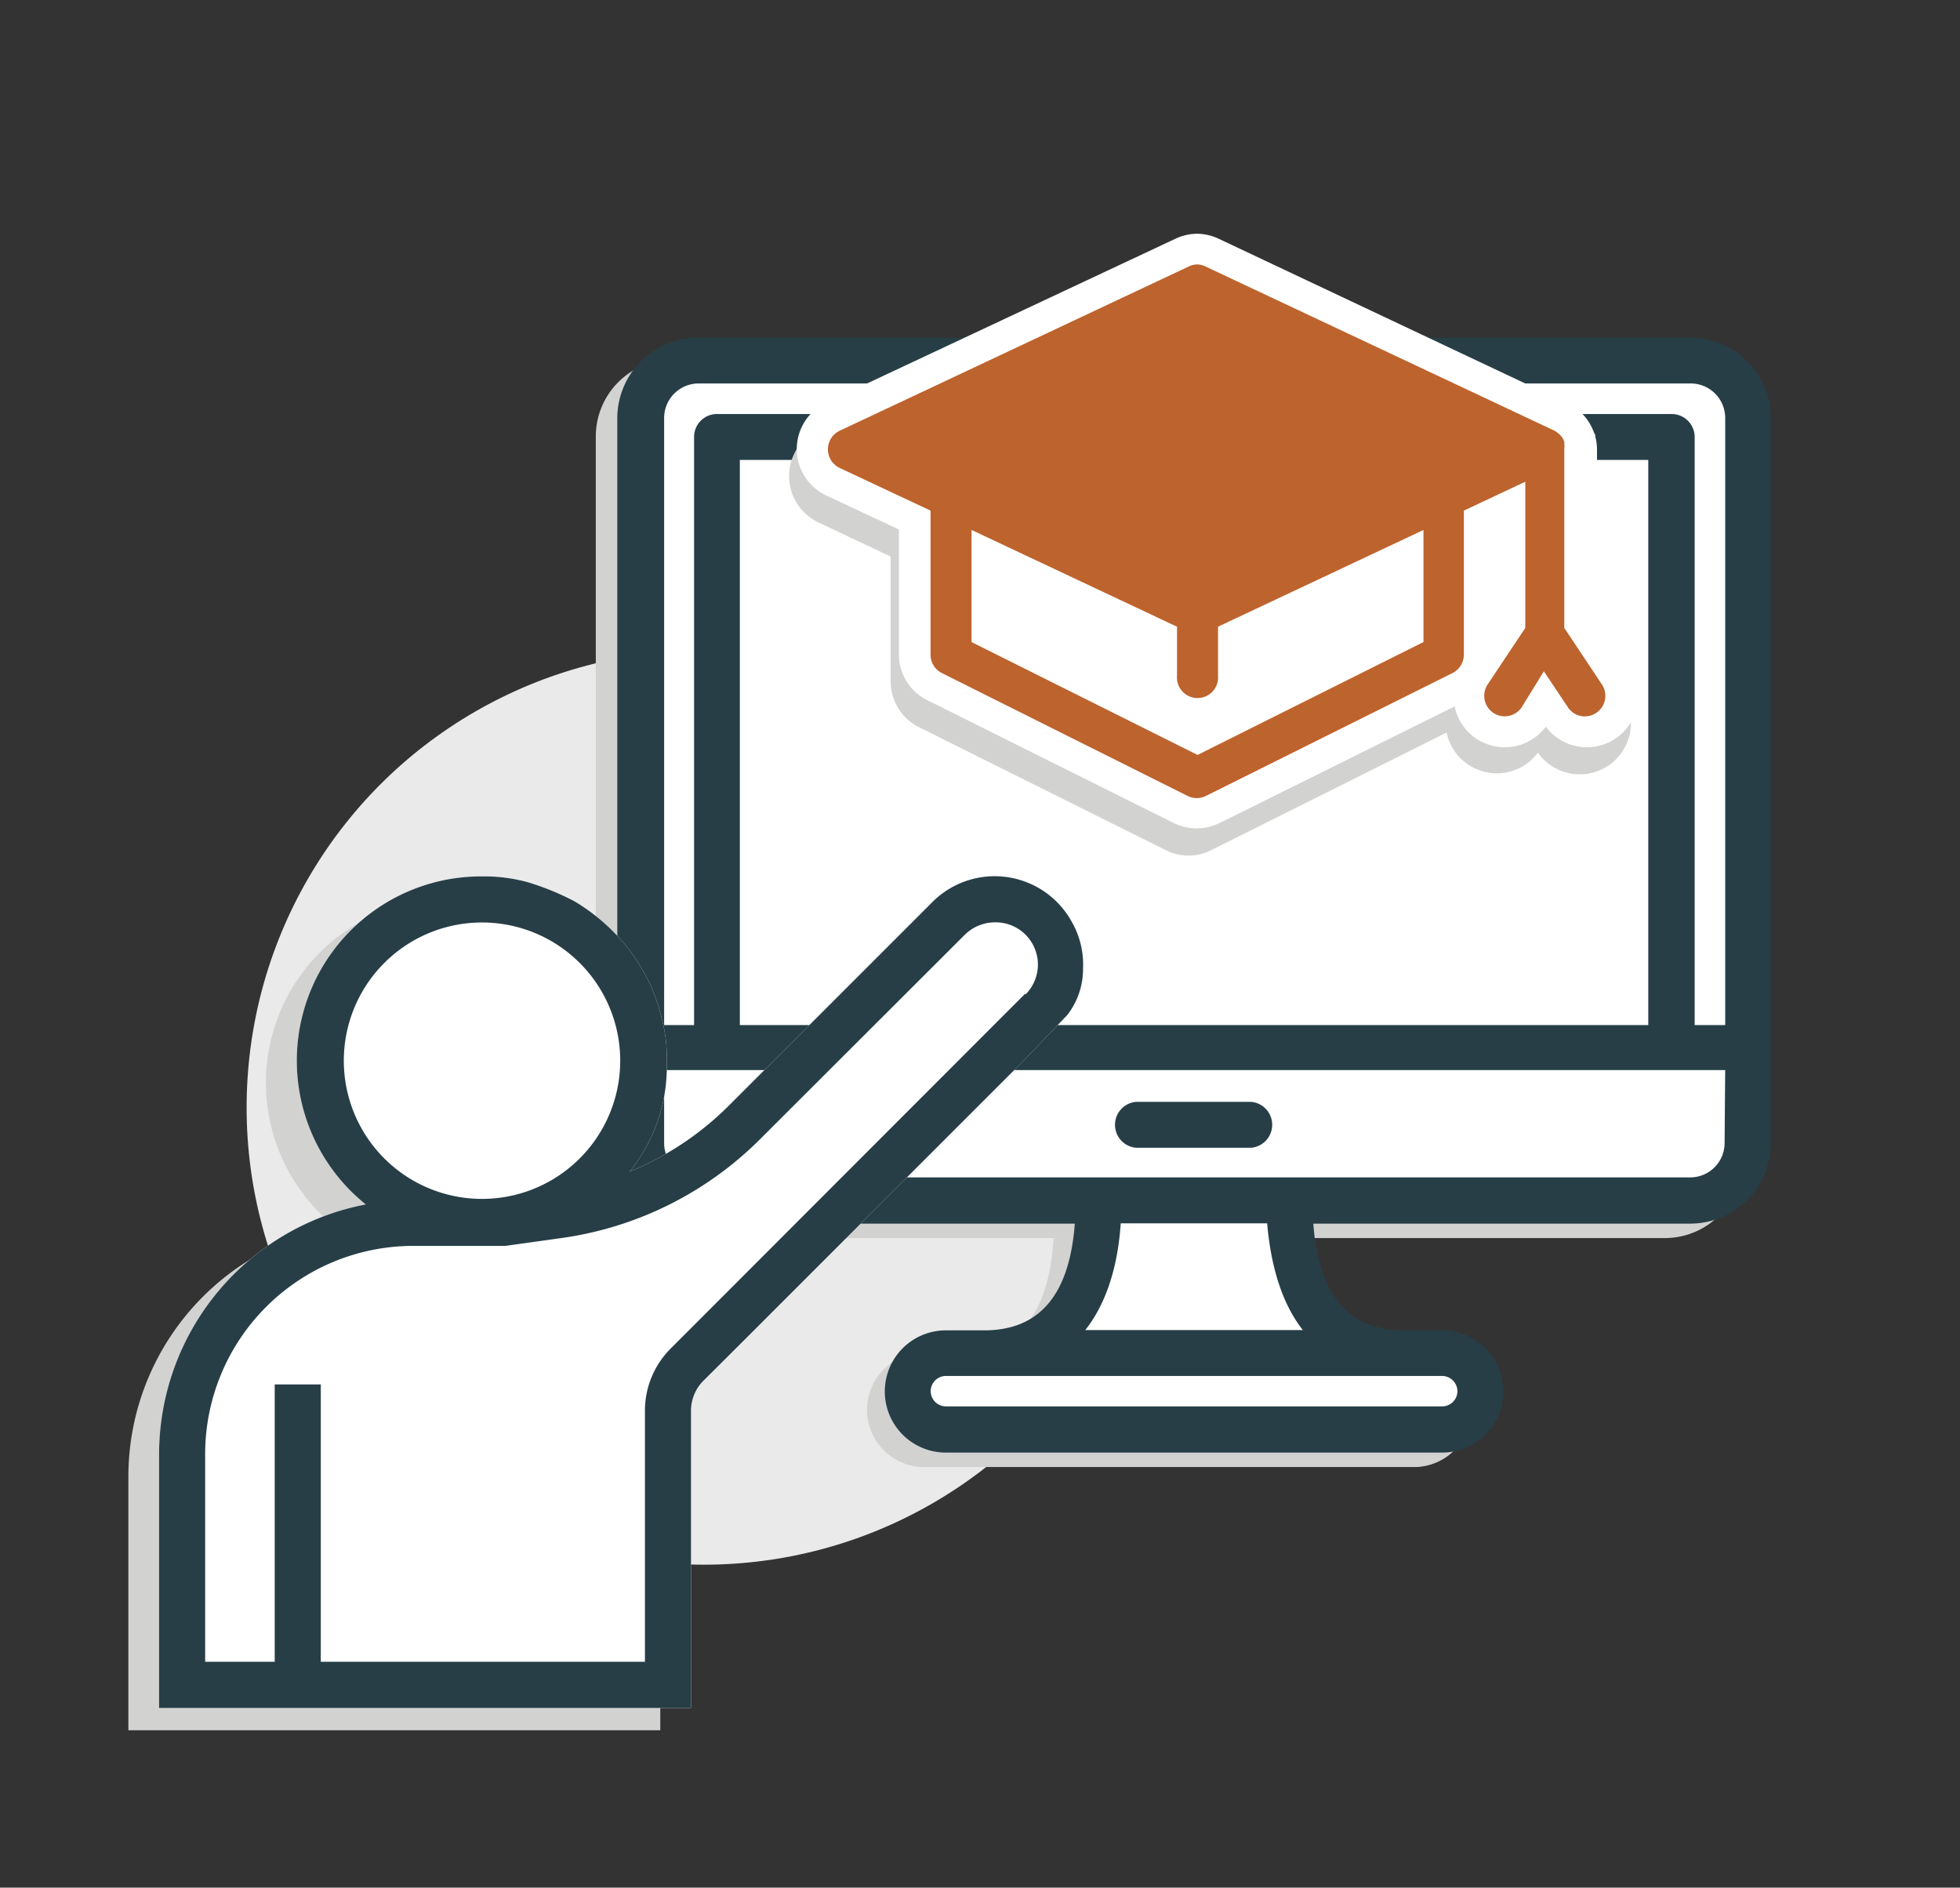
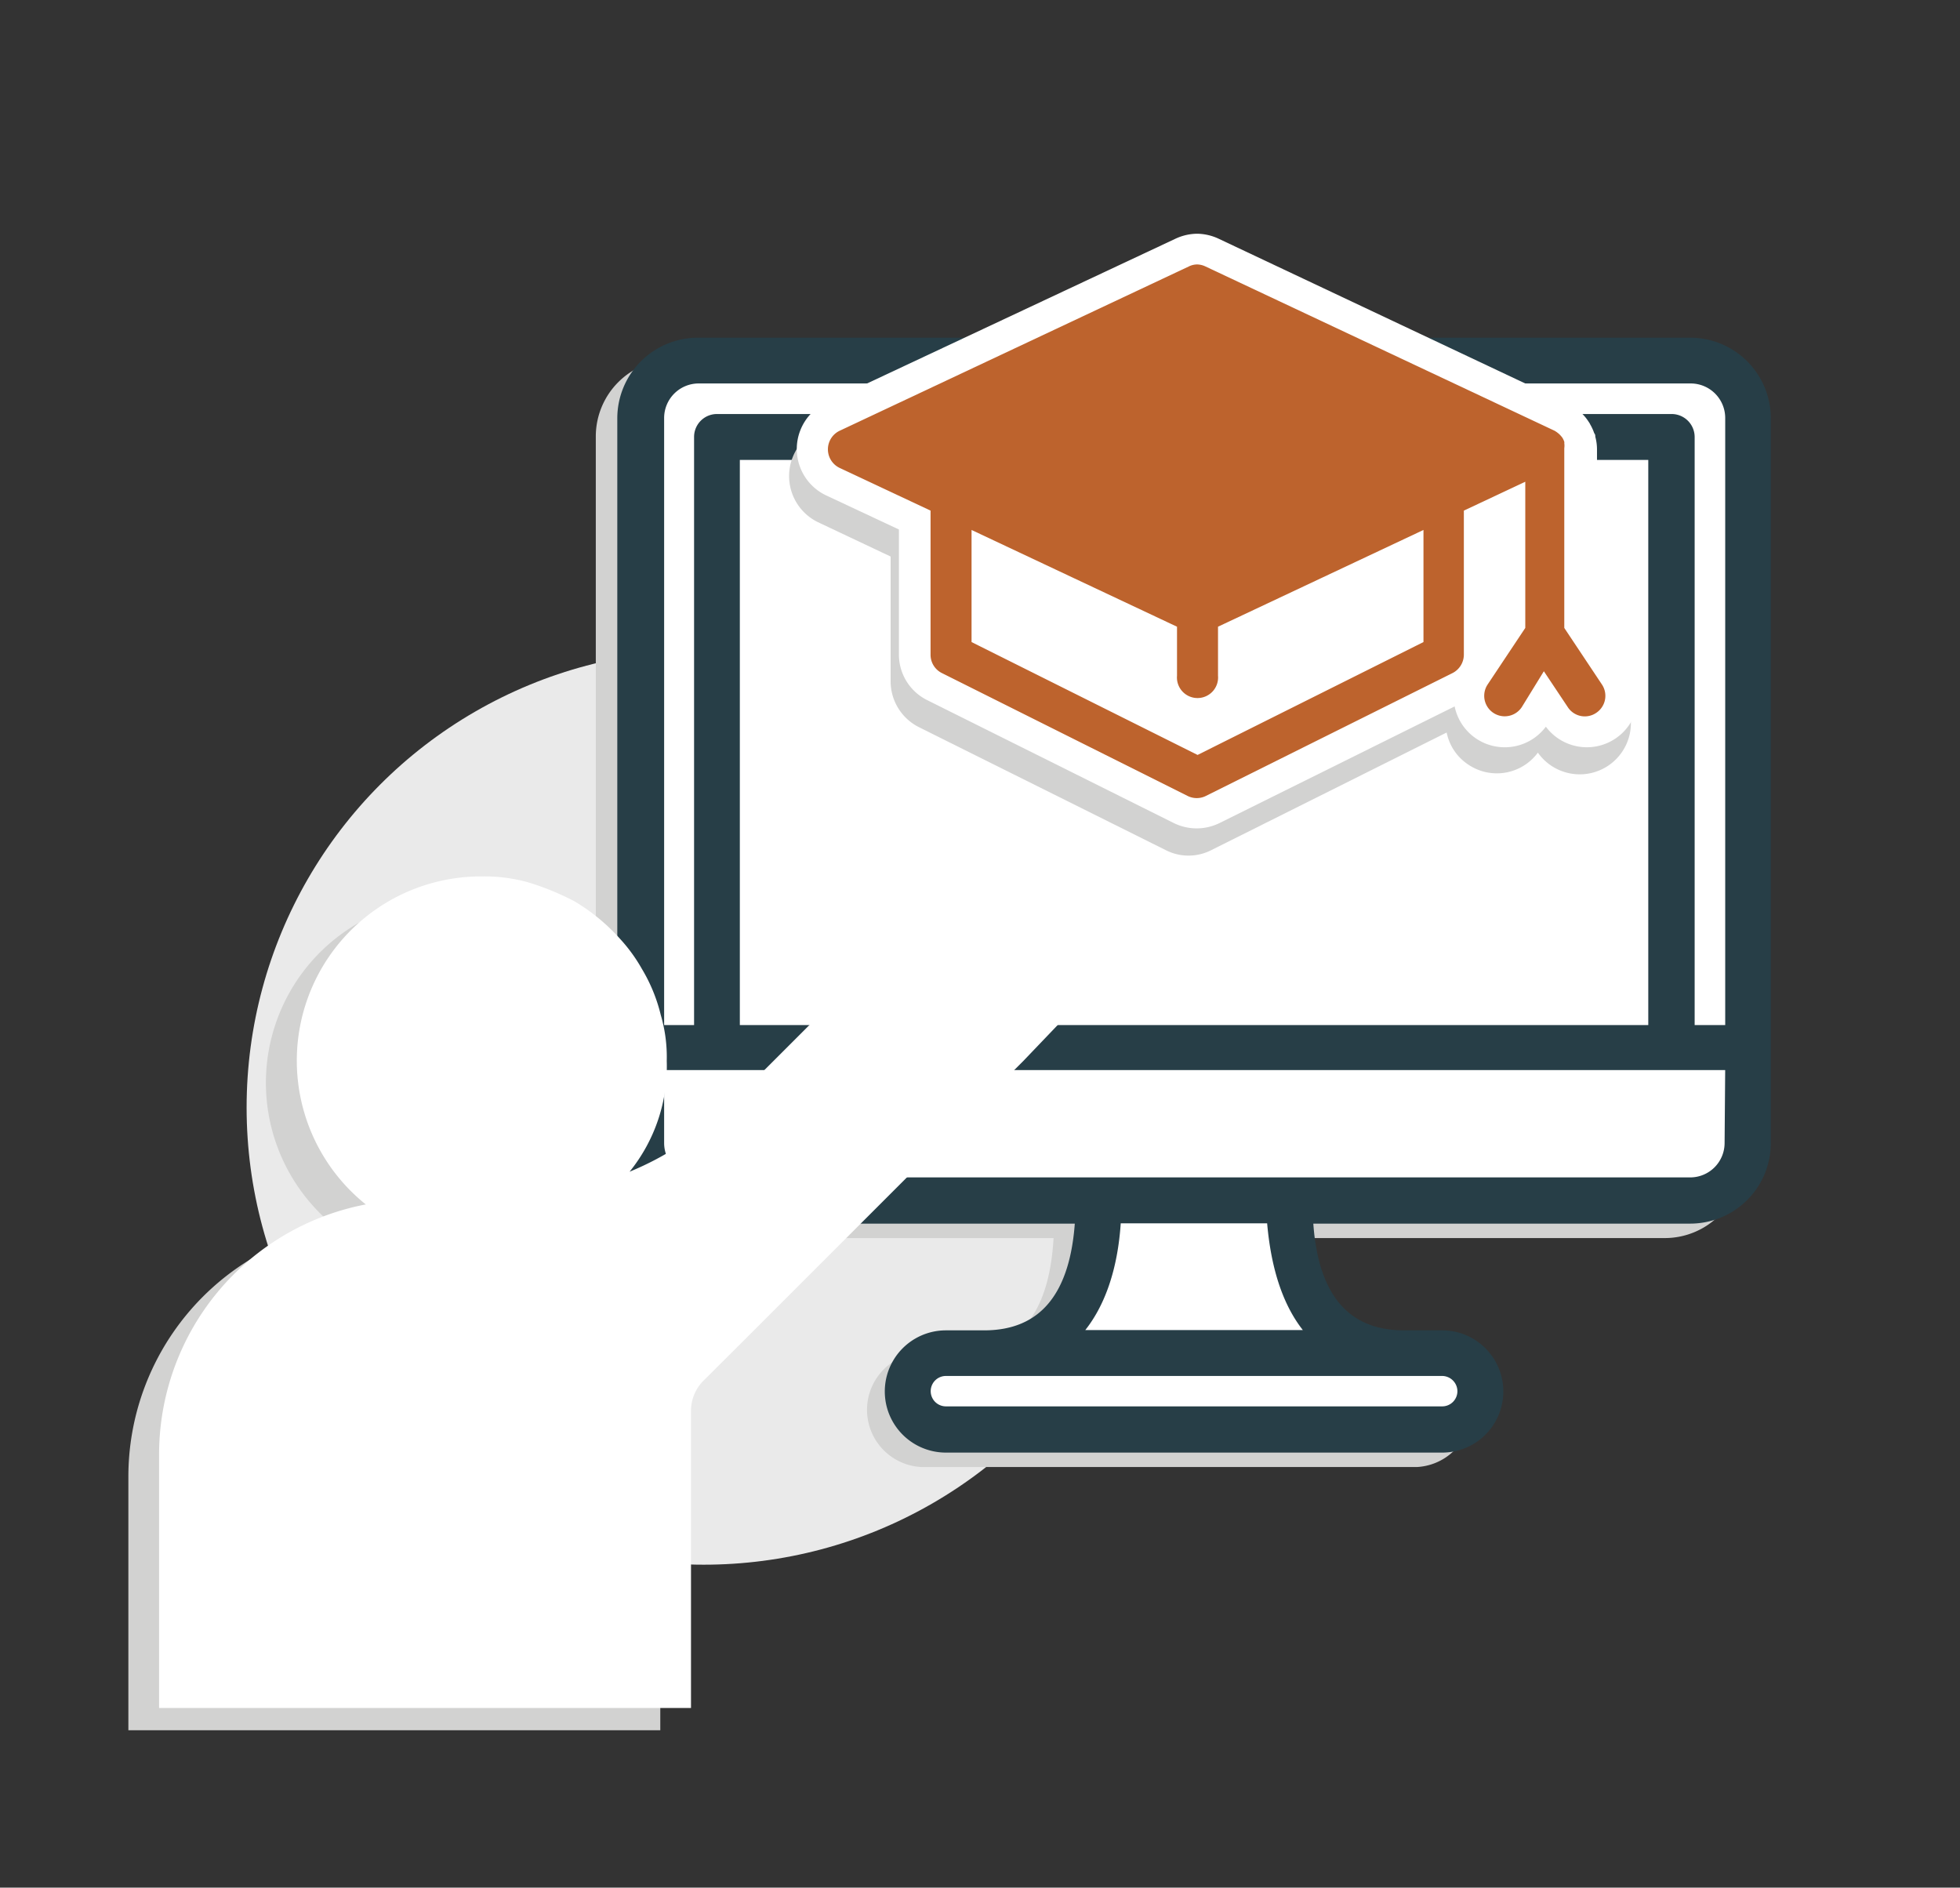
<svg xmlns="http://www.w3.org/2000/svg" viewBox="0 0 127.64 122.92">
  <rect x="0" y="0" width="127.64" height="122.92" fill="#333333" stroke="none" />
  <defs>
    <style>.cls-1{fill:#eaeaea;}.cls-2{fill:#d2d2d1;}.cls-3,.cls-6{fill:#fff;}.cls-4,.cls-5{fill:#273e47;}.cls-4{stroke:#273e47;stroke-width:0.5px;}.cls-4,.cls-6{stroke-miterlimit:10;}.cls-6{stroke:#fff;stroke-width:3px;}.cls-7{fill:#bd632d;}</style>
  </defs>
  <g id="Layer_6" data-name="Layer 6">
    <circle class="cls-1" cx="45.83" cy="72.12" r="29.77" />
    <path class="cls-2" d="M108.42,23.42H43.8a5,5,0,0,0-5,5V75.62a5,5,0,0,0,5,5H68.61c-.28,5-2.36,7.46-6.17,7.46H60a3.73,3.73,0,0,0,0,7.45H92.27a3.73,3.73,0,0,0,0-7.45H89.78c-3.81,0-5.88-2.51-6.17-7.46h24.81a5,5,0,0,0,5-5V28.4A5,5,0,0,0,108.42,23.42Z" />
    <path class="cls-3" d="M110.07,22.24H45.45a5,5,0,0,0-5,5V74.43a5,5,0,0,0,5,5H70.26c-.29,4.94-2.36,7.45-6.17,7.45H61.6a3.73,3.73,0,0,0,0,7.46H93.92a3.73,3.73,0,0,0,0-7.46H91.43c-3.82,0-5.89-2.51-6.17-7.45h24.81a5,5,0,0,0,5-5V27.21A5,5,0,0,0,110.07,22.24Z" />
    <path class="cls-4" d="M110.07,22.24H45.45a5,5,0,0,0-5,5V74.43a5,5,0,0,0,5,5H70.26c-.29,4.94-2.36,7.45-6.17,7.45H61.6a3.73,3.73,0,0,0,0,7.46H93.92a3.73,3.73,0,0,0,0-7.46H91.43c-3.82,0-5.89-2.51-6.17-7.45h24.81a5,5,0,0,0,5-5V27.21A5,5,0,0,0,110.07,22.24ZM43,27.21a2.5,2.5,0,0,1,2.49-2.49h64.62a2.5,2.5,0,0,1,2.49,2.49V67h-2.49V28.45a1.25,1.25,0,0,0-1.24-1.24H46.69a1.24,1.24,0,0,0-1.24,1.24V67H43ZM107.59,67H47.93V29.7h59.66ZM95.16,90.59a1.24,1.24,0,0,1-1.24,1.24H61.6a1.24,1.24,0,0,1,0-2.48H93.92A1.25,1.25,0,0,1,95.16,90.59Zm-9.78-3.73H70.14c1.53-1.69,2.43-4.22,2.61-7.45h10C83,82.64,83.85,85.17,85.38,86.86Zm27.18-12.43a2.49,2.49,0,0,1-2.49,2.49H45.45A2.49,2.49,0,0,1,43,74.43v-5h69.6Z" />
-     <path class="cls-4" d="M81.49,72H74a1.25,1.25,0,0,0,0,2.49h7.46a1.25,1.25,0,0,0,0-2.49Z" />
    <path class="cls-2" d="M68.53,64.51a5.58,5.58,0,0,0-.71-3,5.72,5.72,0,0,0-5-3c-1.54,0-1.42,1.07-2.51,2.16l-1.65,1.2-3.14,3.43-3.15,3.25L49.25,72,46,74.44c-1.81,1.8-4.64,2.32-7,3.3a10.89,10.89,0,0,0,2.42-7.21,9.72,9.72,0,0,0-.39-3,10.71,10.71,0,0,0-1.23-3,10.46,10.46,0,0,0-1.39-1.92,12.94,12.94,0,0,0-3-2.47,17.17,17.17,0,0,0-3-1.24,10.63,10.63,0,0,0-3-.39,12,12,0,0,0-7.59,21.37A16.57,16.57,0,0,0,8.36,96.11v16.56H43V93.36a2.81,2.81,0,0,1,.8-2l2.83-2.82,3-3,6-6,3-3,6-6,2.87-3A4.87,4.87,0,0,0,68.53,64.51Z" />
    <path class="cls-3" d="M70.53,63.07a5.58,5.58,0,0,0-.71-3,5.73,5.73,0,0,0-9.1-1.33l-1.33,1.33-3,3-3,3-3,3-3,3A19.81,19.81,0,0,1,41,76.3a10.89,10.89,0,0,0,2.42-7.21,9.72,9.72,0,0,0-.39-3,10.71,10.71,0,0,0-1.23-3,10.46,10.46,0,0,0-1.39-1.92,12.73,12.73,0,0,0-3-2.48,17.46,17.46,0,0,0-3-1.23,10.63,10.63,0,0,0-3-.39,12,12,0,0,0-7.59,21.36A16.58,16.58,0,0,0,10.36,94.67v16.55H45V91.92a2.77,2.77,0,0,1,.8-2l2.83-2.82,3-3,6-6,3-3,6-6,2.87-3A4.87,4.87,0,0,0,70.53,63.07Z" />
-     <path class="cls-5" d="M70.53,63.07a5.58,5.58,0,0,0-.71-3,5.73,5.73,0,0,0-9.1-1.33l-1.33,1.33-3,3-3,3-3,3-3,3A19.81,19.81,0,0,1,41,76.3a10.89,10.89,0,0,0,2.42-7.21,9.72,9.72,0,0,0-.39-3,10.71,10.71,0,0,0-1.23-3,10.46,10.46,0,0,0-1.39-1.92,12.73,12.73,0,0,0-3-2.48,17.46,17.46,0,0,0-3-1.23,10.63,10.63,0,0,0-3-.39,12,12,0,0,0-7.59,21.36A16.58,16.58,0,0,0,10.36,94.67v16.55H45V91.92a2.77,2.77,0,0,1,.8-2l2.83-2.82,3-3,6-6,3-3,6-6,2.87-3A4.87,4.87,0,0,0,70.53,63.07Zm-48.14,6a9,9,0,1,1,9,9A9,9,0,0,1,22.39,69.09Zm44.35-4.34L43.65,87.84A5.73,5.73,0,0,0,42,91.92v16.29H20.89V90.15h-3v18.06H13.36V94.67A13.56,13.56,0,0,1,26.91,81.13h6l3.79-.53a22.73,22.73,0,0,0,12.77-6.39L62.84,60.86a2.81,2.81,0,0,1,2-.8,2.75,2.75,0,0,1,1.95,4.69Z" />
    <path class="cls-6" d="M88.73,46l-7.81-4.51L73.11,37a1,1,0,0,0-.5-.14,1,1,0,0,0-.5.14,1,1,0,0,0-.5.86v18a1,1,0,0,0,.5.87,1.13,1.13,0,0,0,.5.13,1.09,1.09,0,0,0,.5-.13l7.81-4.51,7.81-4.51a1,1,0,0,0,.5-.87A1,1,0,0,0,88.73,46Z" />
-     <path class="cls-2" d="M77.42,54.72a2.39,2.39,0,0,1-1-.25l-16.05-8A2.32,2.32,0,0,1,59,44.35V35.61l-5.35-2.52a2.34,2.34,0,0,1,0-4.23l22.74-10.7a2.31,2.31,0,0,1,1-.22,2.27,2.27,0,0,1,1,.22l22.84,10.75,0,0,.34.23.09.08a2.22,2.22,0,0,1,.38.45l0,.05,0,.07a2.53,2.53,0,0,1,.18.43l0,.12a2.31,2.31,0,0,1,.09.61V42.31l2.28,3.42a2.37,2.37,0,0,1,.35,1.76,2.33,2.33,0,0,1-1,1.48,2.29,2.29,0,0,1-1.29.4,2.32,2.32,0,0,1-2-1l-.73-1.09-.73,1.09a2.33,2.33,0,0,1-3.25.65,2.33,2.33,0,0,1-.64-3.24l2.28-3.42V34.66l-2,1v8.74a2.34,2.34,0,0,1-1.29,2.09l-16.06,8A2.34,2.34,0,0,1,77.42,54.72Z" />
    <path class="cls-2" d="M77.42,18.94a1.42,1.42,0,0,1,.57.12l22.74,10.71,0,0A1.88,1.88,0,0,1,101,30l.07.05a1.27,1.27,0,0,1,.21.25.08.08,0,0,1,0,.05,1.15,1.15,0,0,1,.12.25l0,.09a1.27,1.27,0,0,1,0,.34V42.61L104,46.29a1.34,1.34,0,0,1-.37,1.85,1.38,1.38,0,0,1-.75.23,1.33,1.33,0,0,1-1.11-.6l-1.56-2.34L98.6,47.77a1.35,1.35,0,0,1-1.12.6,1.37,1.37,0,0,1-.74-.23,1.34,1.34,0,0,1-.37-1.85l2.45-3.68V33.08l-4,1.89v9.38a1.35,1.35,0,0,1-.74,1.2l-16,8a1.42,1.42,0,0,1-.6.14,1.39,1.39,0,0,1-.6-.14l-16-8a1.35,1.35,0,0,1-.74-1.2V35l-5.92-2.78a1.34,1.34,0,0,1,0-2.42L76.85,19.06a1.39,1.39,0,0,1,.57-.12m0-2a3.46,3.46,0,0,0-1.42.31L53.26,28a3.34,3.34,0,0,0,0,6L58,36.24v8.11a3.34,3.34,0,0,0,1.84,3l16.06,8a3.26,3.26,0,0,0,3,0l15.31-7.65a3.27,3.27,0,0,0,1.41,2.09,3.32,3.32,0,0,0,4.53-.78,3.33,3.33,0,0,0,5.45-3.84L103.5,42V31a3.17,3.17,0,0,0-.12-.85q0-.12-.06-.21a3.91,3.91,0,0,0-.26-.59l-.11-.18a3.36,3.36,0,0,0-.52-.62l-.16-.13a3.46,3.46,0,0,0-.46-.32l-.23-.13L78.84,17.25a3.46,3.46,0,0,0-1.42-.31Zm19.39,19.3h0v0Z" />
    <path class="cls-3" d="M104.45,44.57,102,40.89V29.26a1.27,1.27,0,0,0,0-.34.19.19,0,0,0,0-.08,1.23,1.23,0,0,0-.12-.26l0,0a1.71,1.71,0,0,0-.22-.25l-.06-.05a1.88,1.88,0,0,0-.23-.16l0,0L78.5,17.35a1.34,1.34,0,0,0-1.14,0L54.62,28.05a1.34,1.34,0,0,0,0,2.42l5.92,2.78v9.38a1.33,1.33,0,0,0,.74,1.2l16,8a1.33,1.33,0,0,0,1.19,0l16.06-8a1.35,1.35,0,0,0,.74-1.2V33.25l4-1.88v9.52l-2.45,3.68a1.33,1.33,0,0,0,.37,1.85,1.32,1.32,0,0,0,1.85-.37l1.57-2.34,1.56,2.34a1.33,1.33,0,1,0,2.22-1.48Z" />
    <path class="cls-7" d="M77.93,53a2.35,2.35,0,0,1-1.05-.25l-16-8a2.33,2.33,0,0,1-1.29-2.1V33.89l-5.35-2.52a2.33,2.33,0,0,1-1.34-2.11,2.35,2.35,0,0,1,1.34-2.12l22.74-10.7a2.36,2.36,0,0,1,2,0l22.84,10.75,0,0a2.37,2.37,0,0,1,.33.22l.11.1a1.92,1.92,0,0,1,.37.44l0,0,0,.08a2.29,2.29,0,0,1,.19.41l0,.13a2.23,2.23,0,0,1,.08.61V40.59L105.29,44a2.34,2.34,0,0,1-.65,3.24,2.32,2.32,0,0,1-3.24-.64l-.73-1.1-.74,1.1a2.33,2.33,0,0,1-1.94,1,2.41,2.41,0,0,1-1.3-.39A2.36,2.36,0,0,1,96,44l2.29-3.42V32.94l-2,1v8.74A2.31,2.31,0,0,1,95,44.72l-16,8A2.34,2.34,0,0,1,77.93,53Zm0-5,13.71-6.86v-5.1L80.26,41.44V44a2.34,2.34,0,1,1-4.67,0V41.44L64.21,36.09v5.1Z" />
    <path class="cls-3" d="M77.93,17.22a1.31,1.31,0,0,1,.57.13l22.74,10.7,0,0a1.88,1.88,0,0,1,.23.16l.06.05a1.71,1.71,0,0,1,.22.25l0,0a1.23,1.23,0,0,1,.12.26.19.19,0,0,1,0,.08,1.27,1.27,0,0,1,0,.34V40.89l2.45,3.68a1.33,1.33,0,0,1-.37,1.85,1.32,1.32,0,0,1-1.85-.37l-1.56-2.34L99.1,46.05a1.33,1.33,0,1,1-2.22-1.48l2.45-3.68V31.37l-4,1.88v9.38a1.35,1.35,0,0,1-.74,1.2l-16.06,8a1.33,1.33,0,0,1-1.19,0l-16-8a1.33,1.33,0,0,1-.74-1.2V33.25l-5.92-2.78a1.34,1.34,0,0,1,0-2.42l22.74-10.7a1.25,1.25,0,0,1,.57-.13m0,31.94,14.71-7.35v-7.3l-13.38,6.3V44a1.34,1.34,0,1,1-2.67,0V40.81l-13.38-6.3v7.3l14.72,7.35m0-33.94a3.39,3.39,0,0,0-1.43.32L53.76,26.24a3.34,3.34,0,0,0,0,6l4.78,2.24v8.11a3.31,3.31,0,0,0,1.84,3l16.05,8a3.37,3.37,0,0,0,3,0L94.73,46a3.32,3.32,0,0,0,1.41,2.1,3.34,3.34,0,0,0,4.53-.78,3.33,3.33,0,0,0,2.67,1.34,3.34,3.34,0,0,0,2.78-5.19L104,40.29v-11a3.15,3.15,0,0,0-.11-.85c0-.08,0-.15-.07-.23a3.17,3.17,0,0,0-.26-.57,1,1,0,0,0-.1-.17,3.11,3.11,0,0,0-.52-.62l-.17-.14a3.65,3.65,0,0,0-.45-.32l-.24-.12L79.35,15.54a3.38,3.38,0,0,0-1.42-.32Zm19.39,19.3h0v5.77h0V34.52Zm-32.11,6V37.66l9.38,4.42V44a3.4,3.4,0,0,0,.33,1.46l-9.71-4.86Zm16.05,1.51,9.38-4.42v2.91l-9.71,4.86A3.4,3.4,0,0,0,81.26,44V42.08Z" />
  </g>
</svg>